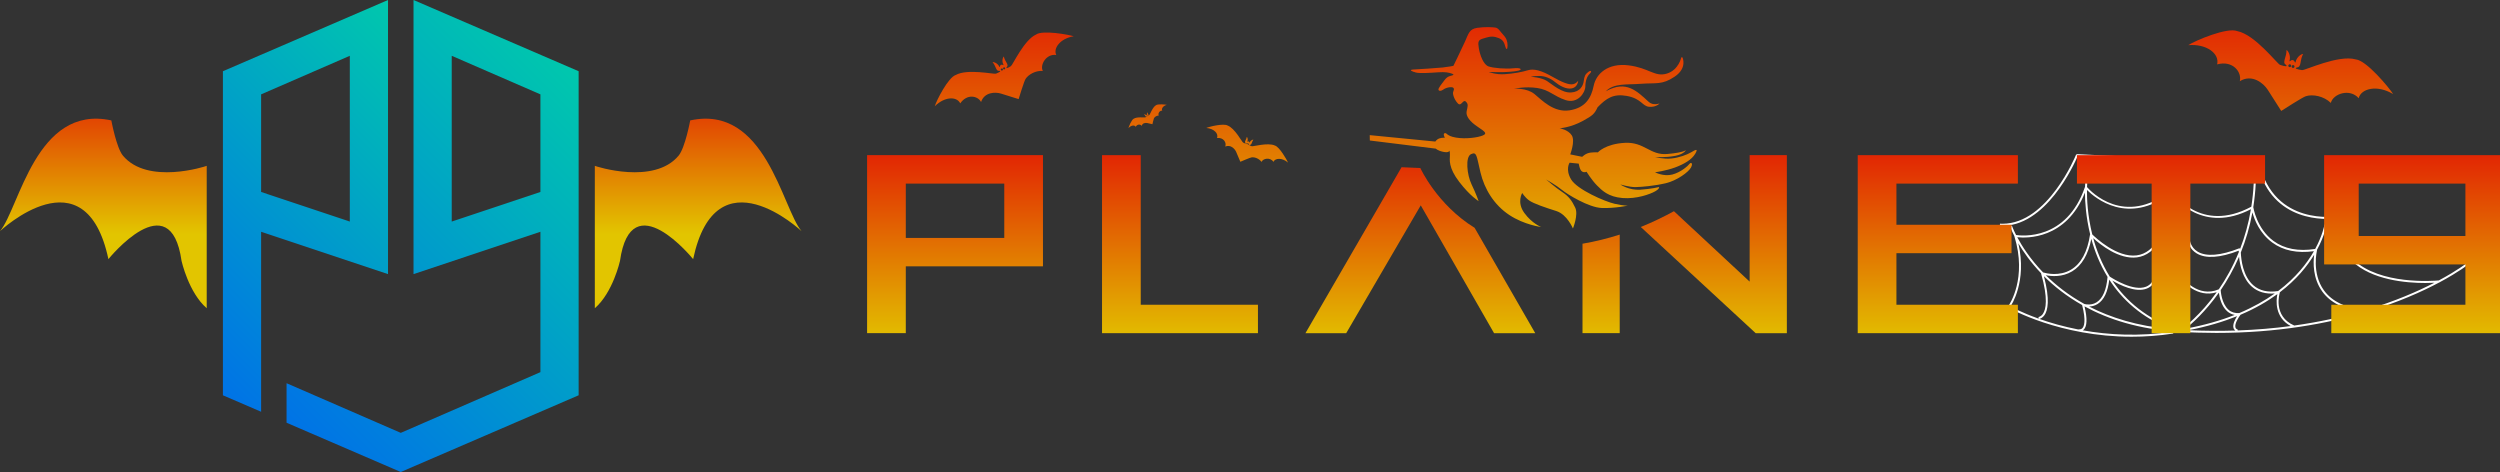
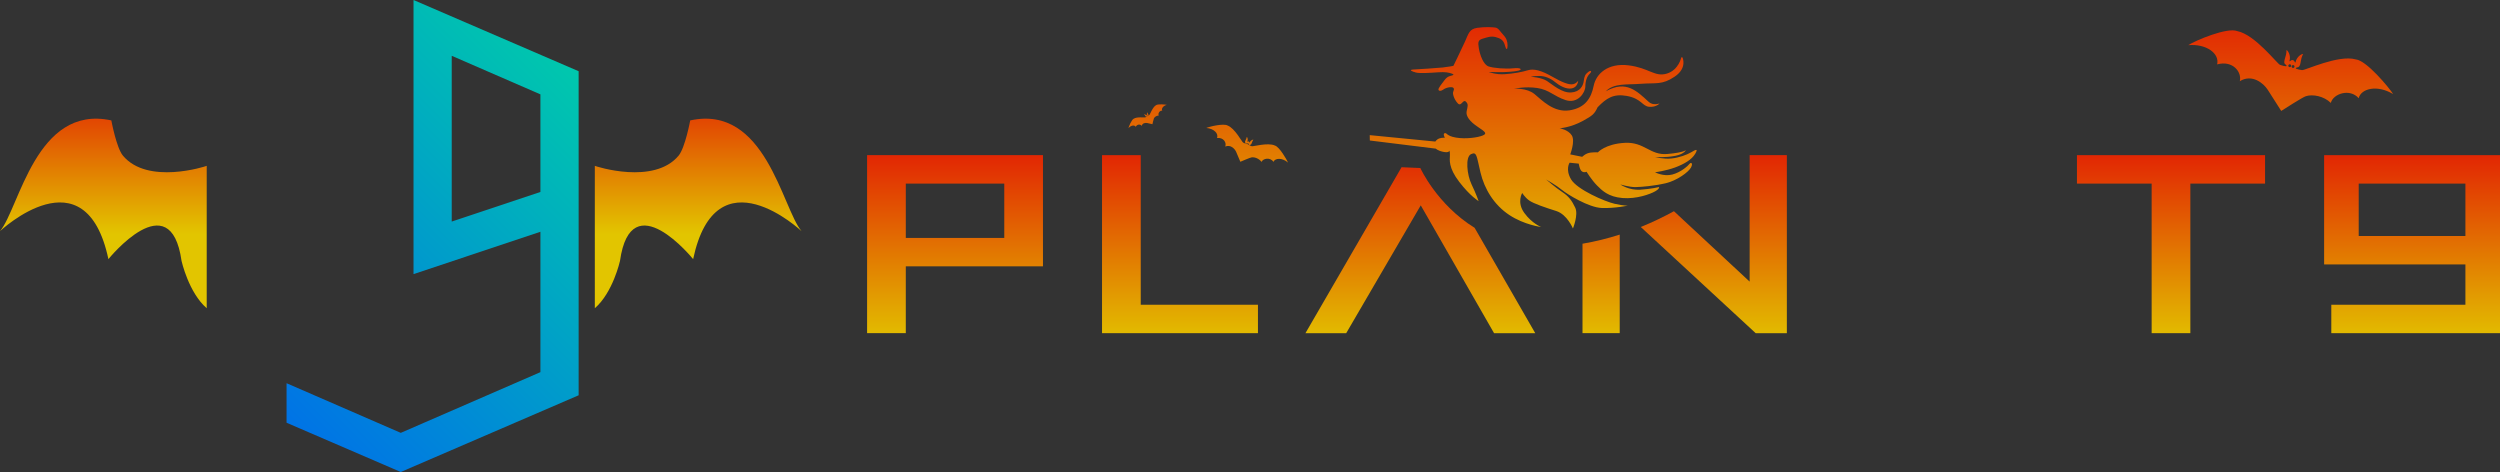
<svg xmlns="http://www.w3.org/2000/svg" xmlns:xlink="http://www.w3.org/1999/xlink" id="_圖層_1" viewBox="0 0 431.232 81.417">
  <rect x="0" y="0" width="431.232" height="81.417" fill="#333333" stroke="none" />
  <defs>
    <style>.cls-1{fill:url(#linear-gradient-2);}.cls-2{fill:#fff;}.cls-3{fill:url(#_未命名漸層_69-12);}.cls-3,.cls-4,.cls-5,.cls-6,.cls-7{fill-rule:evenodd;}.cls-8{fill:url(#_未命名漸層_69-5);}.cls-9{fill:url(#_未命名漸層_69-6);}.cls-10{fill:url(#_未命名漸層_69-10);}.cls-11{fill:url(#_未命名漸層_69-4);}.cls-12{fill:url(#_未命名漸層_69-8);}.cls-13{fill:url(#_未命名漸層_69-2);}.cls-14{fill:url(#_未命名漸層_69);}.cls-4{fill:url(#_未命名漸層_69-3);}.cls-15{fill:url(#_未命名漸層_69-11);}.cls-5{fill:url(#_未命名漸層_69-15);}.cls-16{fill:url(#_未命名漸層_69-7);}.cls-6{fill:url(#_未命名漸層_69-13);}.cls-17{fill:url(#_未命名漸層_69-9);}.cls-18{fill:url(#linear-gradient);}.cls-7{fill:url(#_未命名漸層_69-14);}</style>
    <linearGradient id="linear-gradient" x1="48.085" y1="71.576" x2="106.427" y2="13.234" gradientUnits="userSpaceOnUse">
      <stop offset="0" stop-color="#0073e6" />
      <stop offset="1" stop-color="#0ca" />
    </linearGradient>
    <linearGradient id="linear-gradient-2" x1="26.835" y1="56.567" x2="77.635" y2="5.767" xlink:href="#linear-gradient" />
    <linearGradient id="_未命名漸層_69" x1="120.432" y1="15.707" x2="120.432" y2="40.357" gradientUnits="userSpaceOnUse">
      <stop offset="0" stop-color="#e22703" />
      <stop offset="1" stop-color="#e2c500" />
    </linearGradient>
    <linearGradient id="_未命名漸層_69-2" x1="17.828" y1="15.707" x2="17.828" y2="40.357" xlink:href="#_未命名漸層_69" />
    <linearGradient id="_未命名漸層_69-3" x1="264.467" y1="3.841" x2="264.467" y2="46.571" xlink:href="#_未命名漸層_69" />
    <linearGradient id="_未命名漸層_69-4" x1="203.539" y1="26.892" x2="203.539" y2="59.801" xlink:href="#_未命名漸層_69" />
    <linearGradient id="_未命名漸層_69-5" x1="334.257" y1="26.892" x2="334.257" y2="59.801" xlink:href="#_未命名漸層_69" />
    <linearGradient id="_未命名漸層_69-6" x1="416.063" y1="26.892" x2="416.063" y2="59.801" xlink:href="#_未命名漸層_69" />
    <linearGradient id="_未命名漸層_69-7" x1="164.736" y1="26.892" x2="164.736" y2="59.801" xlink:href="#_未命名漸層_69" />
    <linearGradient id="_未命名漸層_69-8" x1="374.482" y1="26.892" x2="374.482" y2="59.801" xlink:href="#_未命名漸層_69" />
    <linearGradient id="_未命名漸層_69-9" x1="244.999" y1="26.892" x2="244.999" y2="59.801" xlink:href="#_未命名漸層_69" />
    <linearGradient id="_未命名漸層_69-10" x1="295.619" y1="26.892" x2="295.619" y2="59.801" xlink:href="#_未命名漸層_69" />
    <linearGradient id="_未命名漸層_69-11" x1="276.179" y1="26.892" x2="276.179" y2="59.801" xlink:href="#_未命名漸層_69" />
    <linearGradient id="_未命名漸層_69-12" x1="173.23" y1="3.841" x2="173.23" y2="46.571" xlink:href="#_未命名漸層_69" />
    <linearGradient id="_未命名漸層_69-13" x1="395.126" y1="3.841" x2="395.126" y2="46.571" xlink:href="#_未命名漸層_69" />
    <linearGradient id="_未命名漸層_69-14" x1="215.127" y1="3.841" x2="215.127" y2="46.571" xlink:href="#_未命名漸層_69" />
    <linearGradient id="_未命名漸層_69-15" x1="197.964" y1="3.841" x2="197.964" y2="46.571" xlink:href="#_未命名漸層_69" />
  </defs>
  <g>
    <path class="cls-18" d="M71.33,0l-0,47.282,21.889-7.303v24.214l-24.089,10.473-19.7-8.565v6.819l19.7,8.497,30.68-13.234V12.286L71.33,0Zm21.889,33.113l-15.299,5.104,0-28.592,15.298,6.651v16.837Z" />
-     <path class="cls-1" d="M66.93,0l-28.48,12.286v55.897l6.591,2.843v-31.047l21.889,7.303V0Zm-21.889,33.113V16.276l15.298-6.651,0,28.592-15.299-5.104Z" />
  </g>
  <path class="cls-14" d="M102.604,28.605c.222,.11,10.205,3.34,14.452-1.76,1.129-1.355,1.999-6.075,1.999-6.075,12.998-2.823,15.861,15.139,19.204,19.103,0,0-14.732-13.879-18.7,4.826,0,0-10.695-13.244-12.616,.307,0,0-1.213,5.461-4.34,8.16V28.605Z" />
  <path class="cls-13" d="M35.656,28.605c-.222,.11-10.205,3.34-14.452-1.76-1.129-1.355-1.999-6.075-1.999-6.075C6.206,17.948,3.343,35.909,0,39.873c0,0,14.732-13.879,18.7,4.826,0,0,10.695-13.244,12.616,.307,0,0,1.213,5.461,4.34,8.16V28.605Z" />
-   <path class="cls-2" d="M420.806,48.711l-.001-.013c3.345-1.79,5.071-3.155,5.124-3.198l-.221-.271c-.053,.043-1.743,1.381-5.029,3.144-.973,.086-10.154,.786-14.718-3.574-1.893-1.81-2.757-4.27-2.568-7.312l-.205-.184c-.106,.02-10.891,1.762-13.452-9.069l-.161-.135-31.308-1.509-.171,.109c-.049,.121-4.862,11.896-12.673,11.896-.146,0-.294-.004-.443-.013l-.02,.35c7.881,.439,12.873-10.719,13.412-11.986l31.054,1.497c2.481,10.15,12.042,9.425,13.605,9.235-.143,3.052,.762,5.532,2.688,7.373,3.409,3.257,9.295,3.763,12.618,3.763,.63,0,1.16-.018,1.571-.039-2.867,1.481-6.788,3.197-11.747,4.686-3.418-.271-5.878-1.405-7.305-3.381-2.153-2.981-1.199-6.897-1.189-6.937l-.019-.021c1.351-2.485,1.645-4.289,1.653-4.34l-.346-.051c-.007,.05-.294,1.795-1.604,4.21-2.897,.451-5.313-.009-7.18-1.374-2.92-2.135-3.489-5.792-3.495-5.828l-.001-.001c.207-1.323,.357-2.703,.424-4.154l-.35-.016c-.066,1.427-.213,2.784-.416,4.086-8.776,4.709-13.509-2.395-13.705-2.701l-.256-.043c-7.926,6.224-13.701,.129-14.375-.635,.014-.414,.034-.662,.036-.683l-.348-.033c-.002,.021-.023,.275-.037,.699l-.011,.002c-3.189,9.29-10.948,8.418-11.879,8.277-.499-.982-.717-1.597-.728-1.628l-.332,.111c.011,.032,.243,.684,.771,1.717l-.007,.008c2.239,7.239-.886,11.801-.917,11.847l.285,.201c.032-.044,2.865-4.186,1.318-10.823,.851,1.448,2.125,3.283,3.94,5.183l-.016,.015c1.234,4.346,.847,6.193,.304,6.979-.342,.494-.728,.532-.744,.533l.013,.175,.007,.111c-3.061-1.091-4.831-2.095-4.876-2.121l-.176,.303c.101,.059,8.671,4.934,21.1,4.934,2.271,0,4.669-.162,7.168-.547l-.053-.346c-5.871,.903-11.178,.572-15.559-.212,.055-.035,.111-.057,.164-.108,.596-.58,.643-1.934,.145-4.022,4.093,2.23,9.368,3.956,16.129,4.373,2.278,.141,4.48,.206,6.607,.206,10.494,0,19.134-1.593,25.884-3.613,.023,.002,.043,.006,.066,.007l.002-.027c5.4-1.621,9.581-3.512,12.518-5.081,.012-.001,.03-.003,.032-.003Zm-28.843-6.863c1.885,1.381,4.298,1.875,7.172,1.479-1.18,2.064-3.094,4.55-6.176,6.878-1.78,.272-3.224-.066-4.294-1.011-1.784-1.575-2.091-4.436-2.14-5.64,.835-2.062,1.534-4.365,1.999-6.916,.342,1.247,1.24,3.602,3.439,5.21Zm-6.364,14.638c-.19-.632,.569-1.796,.88-2.196,2.514-1.067,4.608-2.283,6.349-3.557-.216,1.083-.493,3.99,2.298,5.508-2.854,.381-5.912,.643-9.155,.76l.044-.132c-.225-.075-.36-.201-.416-.385Zm-32.713-9.014c.978,.199,2.819,.366,4.535-.661,1.676-1.002,2.784-2.894,3.314-5.609,.583,2.124,1.471,4.39,2.802,6.567l-.003,.002c-.19,2.228-.823,3.695-1.882,4.364-.853,.541-1.752,.393-2.109,.301-2.731-1.512-4.925-3.247-6.656-4.963Zm33.364,6.534c-.722,.045-1.345-.137-1.841-.571-1.232-1.079-1.35-3.297-1.354-3.393,1.113-1.629,2.212-3.546,3.166-5.753,.138,1.447,.612,3.752,2.212,5.166,1.021,.902,2.353,1.284,3.953,1.165-1.695,1.213-3.719,2.369-6.136,3.386Zm-3.525-4.101c-3.596,1.547-6.218-1.95-6.328-2.102l-.115-.069-4.285-.657-.197,.137c-.247,1.157-.79,1.909-1.616,2.237-2.153,.852-5.619-1.314-6.261-1.735-1.366-2.199-2.272-4.494-2.859-6.643,1.21,1.112,4.426,3.721,7.547,3.322,1.646-.216,3.01-1.253,4.052-3.085l4.745,.289c.074,.385,.369,1.417,1.478,2.097,1.56,.958,4.009,.804,7.281-.455,0,.067,.005,.169,.007,.257-1.015,2.49-2.223,4.626-3.446,6.407Zm-20.892,2.527c1.085-.682,1.756-2.097,2.002-4.198,2.203,3.413,5.548,6.557,10.61,8.531-5.765-.511-10.403-1.985-14.096-3.892,.442-.012,.967-.115,1.484-.441Zm2.526-4.032c1.308,.771,4.039,2.134,5.953,1.376,.901-.357,1.504-1.141,1.793-2.329l4.055,.622c.364,.461,2.868,3.403,6.213,2.335-2.842,3.98-5.649,6.082-6.136,6.43-.092,.016-.177,.034-.269,.05-.076-.005-.149-.006-.226-.011-5.46-1.833-9.04-4.994-11.383-8.473Zm18.385,2.082c.093,.756,.402,2.311,1.433,3.215,.376,.329,.811,.538,1.299,.625-2.428,.959-5.239,1.773-8.478,2.371,1.092-.869,3.416-2.918,5.745-6.212Zm-8.3-17.182c.775,1.061,5.632,7.026,13.826,2.784-.422,2.512-1.075,4.785-1.863,6.828l-.128-.091c-3.236,1.285-5.729,1.484-7.206,.582-1.207-.737-1.34-1.973-1.342-1.985l-.163-.158-4.995-.305-.164,.09c-.992,1.789-2.285,2.8-3.845,3.004-3.393,.437-7.094-3.053-7.665-3.615-.817-3.282-.928-6.14-.911-7.664,1.378,1.374,7.079,6.204,14.456,.531Zm-14.806-.084c.009,1.608,.168,4.238,.902,7.224l-.022,.007c-.449,2.99-1.55,5.03-3.273,6.062-2.009,1.203-4.281,.647-4.822,.487-2.234-2.319-3.65-4.549-4.465-6.079,1.622,.181,8.443,.402,11.681-7.7Zm-.457,23.4c-.271,.268-.605,.183-.617,.178l-.015,.053c-2.654-.516-4.942-1.188-6.776-1.837,.183-.044,.554-.184,.879-.643,.569-.804,.988-2.636-.093-6.726,1.718,1.716,3.89,3.454,6.59,4.977,.715,2.794,.328,3.705,.032,3.997Zm18.319,.342c3.202-.619,5.978-1.451,8.383-2.423-.342,.535-.808,1.422-.619,2.052,.054,.181,.172,.317,.319,.43-2.573,.083-5.268,.069-8.082-.059Zm18.242-.805c-3.745-1.626-2.533-5.566-2.479-5.735l-.004-.004c2.854-2.175,4.713-4.485,5.915-6.471-.174,1.365-.246,4.064,1.396,6.339,1.366,1.894,3.628,3.042,6.713,3.435-3.388,.974-7.238,1.83-11.541,2.435Z" />
  <path class="cls-4" d="M290.212,9.894s.884,1.814-1.319,3.312c-2.203,1.498-3.252,1.043-5.967,1.256-2.263,.178-4.562-.155-5.936,1.289,.022-.013,.045-.026,.067-.039,3.442-1.902,5.273-.031,7.351,1.873,.741,.679,1.848,.261,1.848,.261,0,0-.522,.654-1.753,.578-1.231-.076-1.334-1.422-3.913-1.881-2.263-.403-3.469,.361-5.018,1.962-.53,1.154-.872,1.427-2.474,2.316-2.178,1.21-4.079,1.305-4.079,1.305,0,0,1.481,.236,2.103,1.223,.622,.987-.266,3.281-.266,3.281l2.065,.422s.599-.651,1.488-.734c.89-.084,1.209-.033,1.209-.033,0,0,1.259-1.458,4.647-1.646,3.389-.187,4.355,2.181,7.323,1.926,2.967-.255,3.218-.697,3.218-.697,0,0-.209,.693-1.856,1.017-1.647,.324-3.457,.209-3.457,.209,0,0,1.455,.382,2.795,.249,1.34-.133,2.723-.656,3.433-1.077,.71-.421,1.286-.755,.698,.251-.588,1.006-1.887,1.777-3.463,2.364-1.575,.587-3.473,.839-3.473,.839,0,0,1.469,.779,2.981,.385,1.512-.395,2.742-1.529,2.964-1.838,.223-.31,.666-.173,.267,.612-.398,.786-2.424,2.271-4.357,2.726-1.933,.455-4.186,.653-5.226,.668-1.04,.015-2.617-.454-2.617-.454,0,0,1.483,1.035,3.423,.907,1.94-.128,3.259-.459,3.259-.459,0,0,.156,.254-.661,.729-.818,.475-3.188,1.364-5.649,1.163-2.462-.2-3.555-1.32-4.421-2.195-.866-.875-1.784-2.343-1.784-2.343,0,0-.361,.225-.775-.043-.415-.268-.562-1.35-.562-1.35l-1.579-.161s-.773,1.14,.26,2.881c1.033,1.741,5.805,3.819,7.501,4.202,1.697,.384,2.289,.319,2.289,.319,0,0-2.257,.491-4.505,.41-2.248-.081-5.986-2.383-6.865-3.12-.88-.737-2.737-1.803-2.737-1.803,0,0,1.655,1.43,2.777,2.162,1.122,.732,1.676,1.485,2.252,2.705,.577,1.22-.397,3.588-.397,3.588,0,0-.993-2.416-2.87-3.008-1.877-.592-3.921-1.28-4.68-1.824-.759-.544-1.198-1.295-1.198-1.295,0,0-.977,1.619,.366,3.454,1.343,1.835,2.905,2.419,2.905,2.419,0,0-2.914-.357-5.514-2.082-2.601-1.725-4.268-4.437-4.957-7.328-.689-2.891-.621-3.633-1.638-3.151-1.017,.483-.682,3.591,.093,5.189,.775,1.598,1.226,2.91,1.226,2.91,0,0-1.449-.853-3.347-3.326-1.899-2.473-1.626-3.822-1.607-4.552,.02-.729-.104-.816-.104-.816,0,0-.027,.402-1.019,.198-.993-.205-1.302-.556-1.302-.556l-11.388-1.407-.016-.925,11.319,1.108s.227-.396,.71-.549c.482-.153,.93-.103,.93-.103,0,0-.406-.711-.016-.797,.39-.086,.267,.484,1.953,.769,1.686,.285,3.742-.019,4.561-.352,.819-.333,.562-.59-.807-1.495-1.369-.905-2.101-1.851-1.936-2.683,.165-.831,.3-1.135,.007-1.524-.292-.389-.461-.306-.839,.092-.377,.398-.579,.249-.965-.279-.386-.528-.543-1.142-.556-1.39-.013-.248,.126-.47,.153-.623,.026-.153,.011-.415-.434-.444-.445-.03-1.08,.162-1.401,.418-.321,.256-.746,.289-.825,.026-.079-.262,.706-1.201,1.023-1.628,.317-.427,.572-.634,1.022-.754,.45-.121,.804-.21,.27-.401-.535-.191-1.122-.315-2.347-.23-1.225,.085-3.161,.216-3.85,.042-.689-.174-1.321-.475-.449-.521,.872-.046,4.018-.236,5.068-.351,1.05-.115,1.838-.281,1.838-.281,0,0,1.398-2.85,2.006-4.2,.607-1.351,.732-2.163,2.122-2.359,1.391-.196,2.598-.115,3.119-.044,.521,.071,.784,.641,1.365,1.262,.582,.621,.73,1.189,.731,1.845,.001,.656-.198,.92-.445-.023-.246-.943-.806-1.238-1.628-1.447-.822-.209-1.408,.041-2.195,.27-.788,.229-.88,.553-.684,1.687,.196,1.134,.78,2.81,1.683,3.11,.903,.3,2.949,.456,4.282,.317,1.332-.139,1.55,.222,.9,.4-.651,.178-2.38,.283-3.287,.269-.908-.014-1.864-.023-1.864-.023,0,0,1.207,.473,2.73,.377,1.523-.096,3.004-.374,4.025-.686,1.021-.312,2.375,.067,4.142,1.085,1.767,1.018,2.993,1.5,3.685,1.31,.692-.19,.828-.64,.834-.591,.005,.05-.078,1.107-1.067,1.323-.989,.216-2.163-.468-2.931-1.097-.768-.629-1.688-1.044-2.743-1.042-1.055,.002-1.433,.136-1.433,.136,0,0,1.837,.104,2.806,.74,.968,.635,2.571,2.074,4.143,1.972,1.572-.102,2.096-1.172,2.191-1.996,.095-.823,.272-1.157,.772-1.54s.688-.104,.249,.315c-.439,.419-.74,1.18-.754,2.222-.014,1.043-1.325,2.998-3.397,2.314s-2.805-1.774-4.894-2.086c-2.088-.312-4.008,.127-4.008,.127,0,0,2.22-.173,3.539,.923,1.319,1.096,3.321,3.215,6.029,2.803,2.707-.412,3.747-2.11,4.171-4.225,.423-2.115,2.494-3.976,6.022-3.537,3.529,.439,4.49,2.045,6.576,1.43,2.086-.615,2.516-2.802,2.516-2.802l.205-.015Z" />
  <g>
    <polygon class="cls-11" points="196.768 26.765 190.093 26.765 190.093 57.469 216.986 57.469 216.986 52.566 196.768 52.566 196.768 26.765" />
-     <polygon class="cls-8" points="327.12 43.673 346.971 43.673 346.971 38.77 327.12 38.77 327.12 31.668 348.07 31.668 348.07 26.765 320.444 26.765 320.444 57.469 348.07 57.469 348.07 52.566 327.12 52.566 327.12 43.673" />
    <path class="cls-9" d="M425.266,52.566h-23.133v4.903h29.099V26.765h-30.338v18.847h24.372v6.954Zm-18.406-11.857v-9.04h18.406v9.04h-18.406Z" />
    <path class="cls-16" d="M179.905,26.765h-30.338v30.704h6.675v-11.525h23.663V26.765Zm-6.675,14.276h-16.987v-9.372h16.987v9.372Z" />
    <polygon class="cls-12" points="371.144 57.469 377.82 57.469 377.82 31.668 390.706 31.668 390.706 26.765 358.258 26.765 358.258 31.668 371.144 31.668 371.144 57.469" />
    <path class="cls-17" d="M244.999,28.982l-3.239-.138-16.581,28.626h7.032l12.859-22.049,12.644,22.049h7.105l-10.458-18.172c-6.533-4.042-9.362-10.315-9.362-10.315Z" />
    <g>
      <path class="cls-10" d="M301.799,26.765l-0,21.81-13.057-12.143c-1.596,.877-3.521,1.83-5.721,2.722l19.821,18.316h5.377V26.765h-6.419Z" />
      <path class="cls-15" d="M272.969,42.04v15.429h6.419v-17.002c-1.996,.639-4.146,1.187-6.419,1.573Z" />
    </g>
  </g>
-   <path class="cls-3" d="M185.216,6.256c-.857-.283-5.376-1.105-6.496-.304-2.09,.941-4.029,5.27-4.348,5.455-.527,.334-.963,.511-.689,.125,.367-.351-.282-.888-.476-1.584-.017-.06-.03-.122-.039-.185-.141-.006-.447,.752-.065,1.429-.005,.132-.107-.024-.286-.037-.048-.003-.101,.004-.159,.029-.261,.153-.121,.456-.258,.363-.317-.71-1.107-.916-1.187-.801,.566,.561,.571,1.563,1.113,1.468,.476,.011,.058,.264-.526,.49-.343,.138-4.932-.894-6.934,.226-1.308,.422-3.32,4.367-3.623,5.399,1.631-1.638,3.747-1.783,4.395-.503,1.171-1.706,3.052-1.295,3.589-.227,.574-1.737,2.462-1.751,3.427-1.458l.164,.051,.391,.122,2.496,.778s.961-3.155,1.201-3.482c.493-.765,1.741-1.469,2.971-1.376-.535-1.067,.612-3.002,2.322-2.749-.566-1.12,.66-2.86,3.019-3.231Zm-12.4,5.914c-.101,0-.183-.082-.183-.183,0-.101,.082-.183,.183-.183,.101,0,.183,.082,.183,.183,0,.101-.082,.183-.183,.183Zm.391-.194c-.101,0-.183-.082-.183-.183,0-.101,.082-.183,.183-.183,.101,0,.183,.082,.183,.183,0,.101-.082,.183-.183,.183Z" />
  <path class="cls-6" d="M412.798,16.229c-.64-1.041-4.598-5.837-6.456-5.985-2.983-.851-8.769,1.935-9.26,1.848-.837-.114-1.443-.312-.822-.473,.686-.042,.483-1.165,.89-2.055,.035-.077,.075-.152,.121-.225-.141-.129-1.12,.388-1.315,1.422-.12,.132-.089-.118-.264-.288-.047-.045-.107-.084-.189-.109-.404-.07-.524,.366-.584,.15,.292-1.011-.346-1.914-.529-1.865,.096,1.074-.774,2.115-.13,2.49,.483,.427-.171,.323-.972,.047-.475-.156-4.323-5.23-7.371-5.819-1.722-.706-7.248,1.62-8.462,2.423,3.117-.271,5.434,1.426,4.986,3.316,2.701-.742,4.289,1.325,3.911,2.899,2.111-1.296,4.076,.338,4.818,1.483l.125,.196,.298,.467,1.902,2.984s3.749-2.425,4.283-2.554c1.178-.361,3.084-0,4.275,1.171,.378-1.571,3.254-2.571,4.802-.816,.393-1.652,3.179-2.382,5.944-.707Zm-17.992-4.706c-.105-.088-.118-.245-.029-.349,.088-.104,.244-.118,.349-.029,.105,.088,.118,.245,.03,.349-.088,.105-.245,.118-.349,.03Zm.573,.141c-.105-.088-.118-.244-.03-.349,.088-.105,.245-.118,.349-.03,.105,.088,.118,.245,.03,.349-.088,.105-.245,.117-.349,.029Z" />
  <path class="cls-7" d="M222.173,28.04c-.193-.477-1.503-2.745-2.265-2.936-1.18-.561-3.777,.193-3.975,.122-.34-.106-.578-.23-.308-.254,.288,.03,.282-.45,.513-.792,.02-.03,.042-.058,.066-.085-.049-.064-.492,.083-.645,.499-.059,.047-.029-.055-.09-.138-.016-.022-.039-.042-.071-.058-.163-.057-.243,.116-.253,.022,.192-.4-.01-.819-.09-.811-.035,.453-.469,.825-.228,1.025,.171,.211-.093,.122-.407-.048-.187-.098-1.431-2.474-2.656-2.931-.666-.413-3.124,.168-3.684,.417,1.314,.105,2.158,.971,1.84,1.725,1.174-.12,1.689,.849,1.423,1.477,.967-.391,1.67,.424,1.898,.952l.038,.09,.091,.215,.582,1.372s1.726-.746,1.957-.763c.515-.068,1.281,.215,1.694,.784,.267-.626,1.531-.841,2.052-.005,.278-.659,1.487-.768,2.518,.121Zm-7.146-3.209c-.037-.044-.032-.11,.012-.147,.044-.037,.11-.032,.147,.012,.037,.044,.032,.11-.012,.147-.044,.037-.11,.032-.147-.012Zm.228,.098c-.037-.044-.032-.11,.012-.147,.044-.037,.11-.032,.147,.012,.037,.044,.032,.11-.012,.147-.044,.037-.11,.032-.147-.012Z" />
  <path class="cls-5" d="M201.279,18.088c-.253-.062-1.575-.195-1.879,.062-.581,.319-1.04,1.611-1.128,1.671-.144,.108-.266,.169-.196,.052,.098-.109-.102-.249-.174-.446-.006-.017-.011-.034-.016-.052-.041,.002-.112,.227,.014,.413,.002,.038-.031-.005-.083-.004-.014,0-.029,.003-.045,.012-.072,.05-.024,.134-.066,.11-.108-.197-.34-.239-.36-.204,.176,.149,.2,.437,.354,.397,.138-.008,.023,.075-.14,.153-.096,.048-1.442-.144-1.993,.224-.367,.151-.856,1.335-.92,1.639,.432-.509,1.039-.6,1.255-.246,.298-.518,.85-.443,1.029-.148,.126-.514,.669-.561,.954-.499l.048,.011,.115,.026,.737,.167s.205-.931,.266-1.031c.125-.232,.468-.463,.825-.465-.179-.295,.108-.879,.606-.845-.189-.31,.124-.839,.796-1Zm-3.437,1.989c-.029,.002-.055-.019-.057-.049-.002-.029,.019-.055,.049-.057,.029-.002,.055,.019,.057,.048,.002,.029-.019,.055-.049,.057Zm.108-.065c-.029,.002-.055-.019-.057-.048-.002-.029,.019-.055,.049-.057,.029-.002,.055,.019,.057,.049,.002,.029-.019,.055-.049,.057Z" />
</svg>